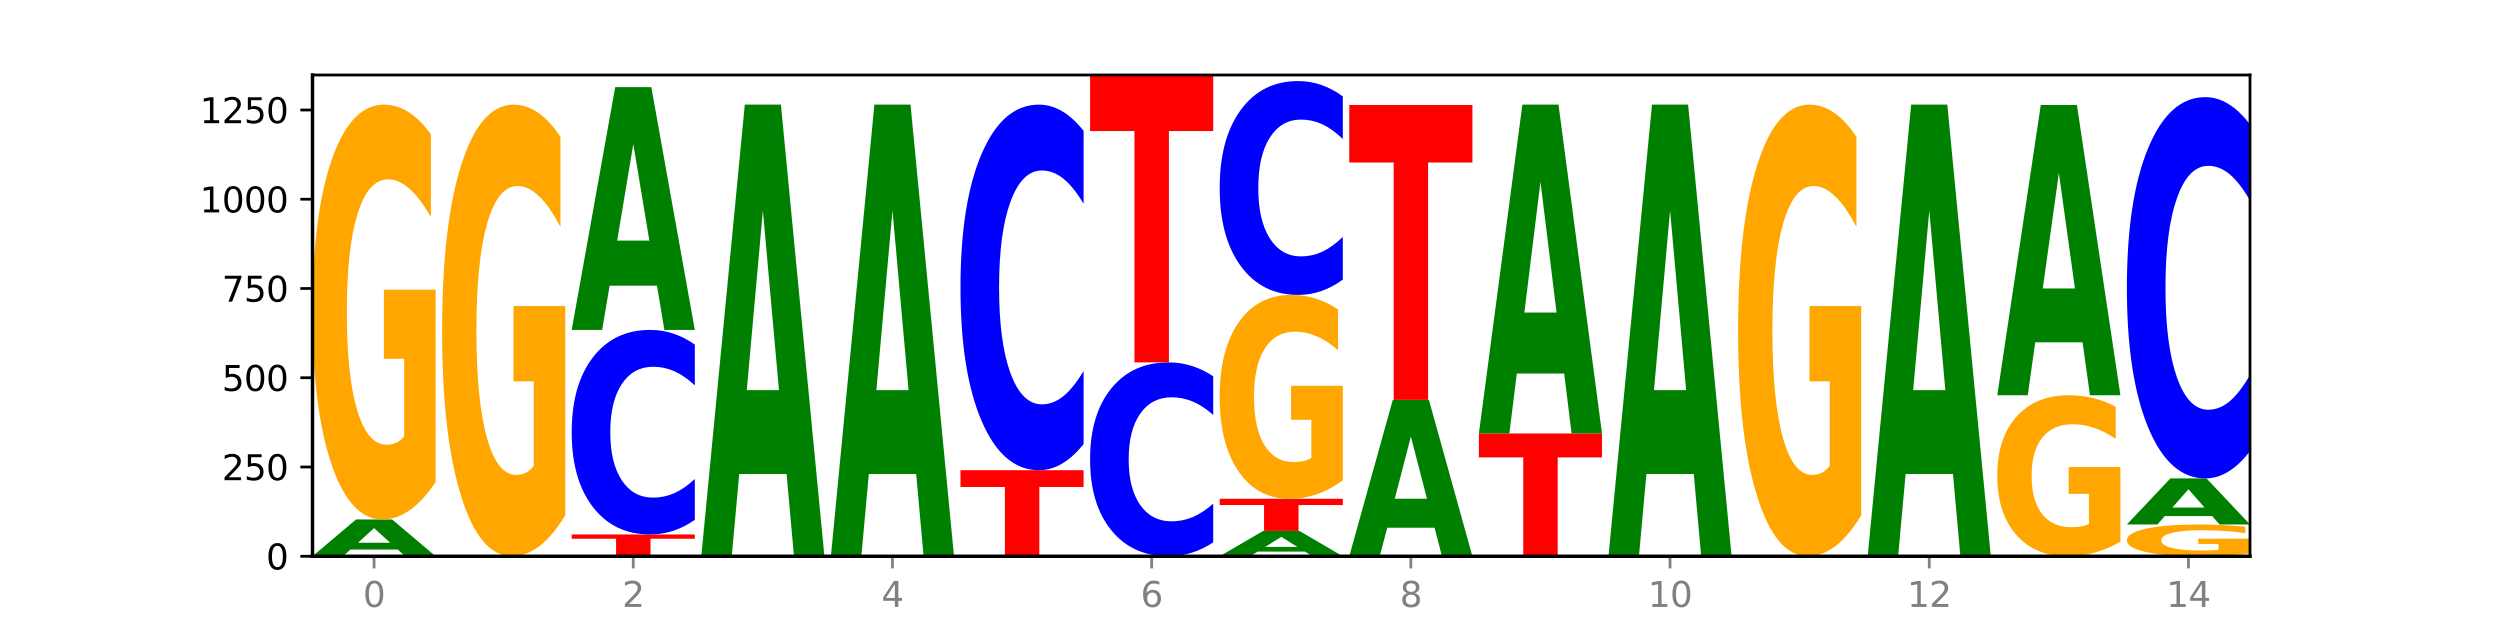
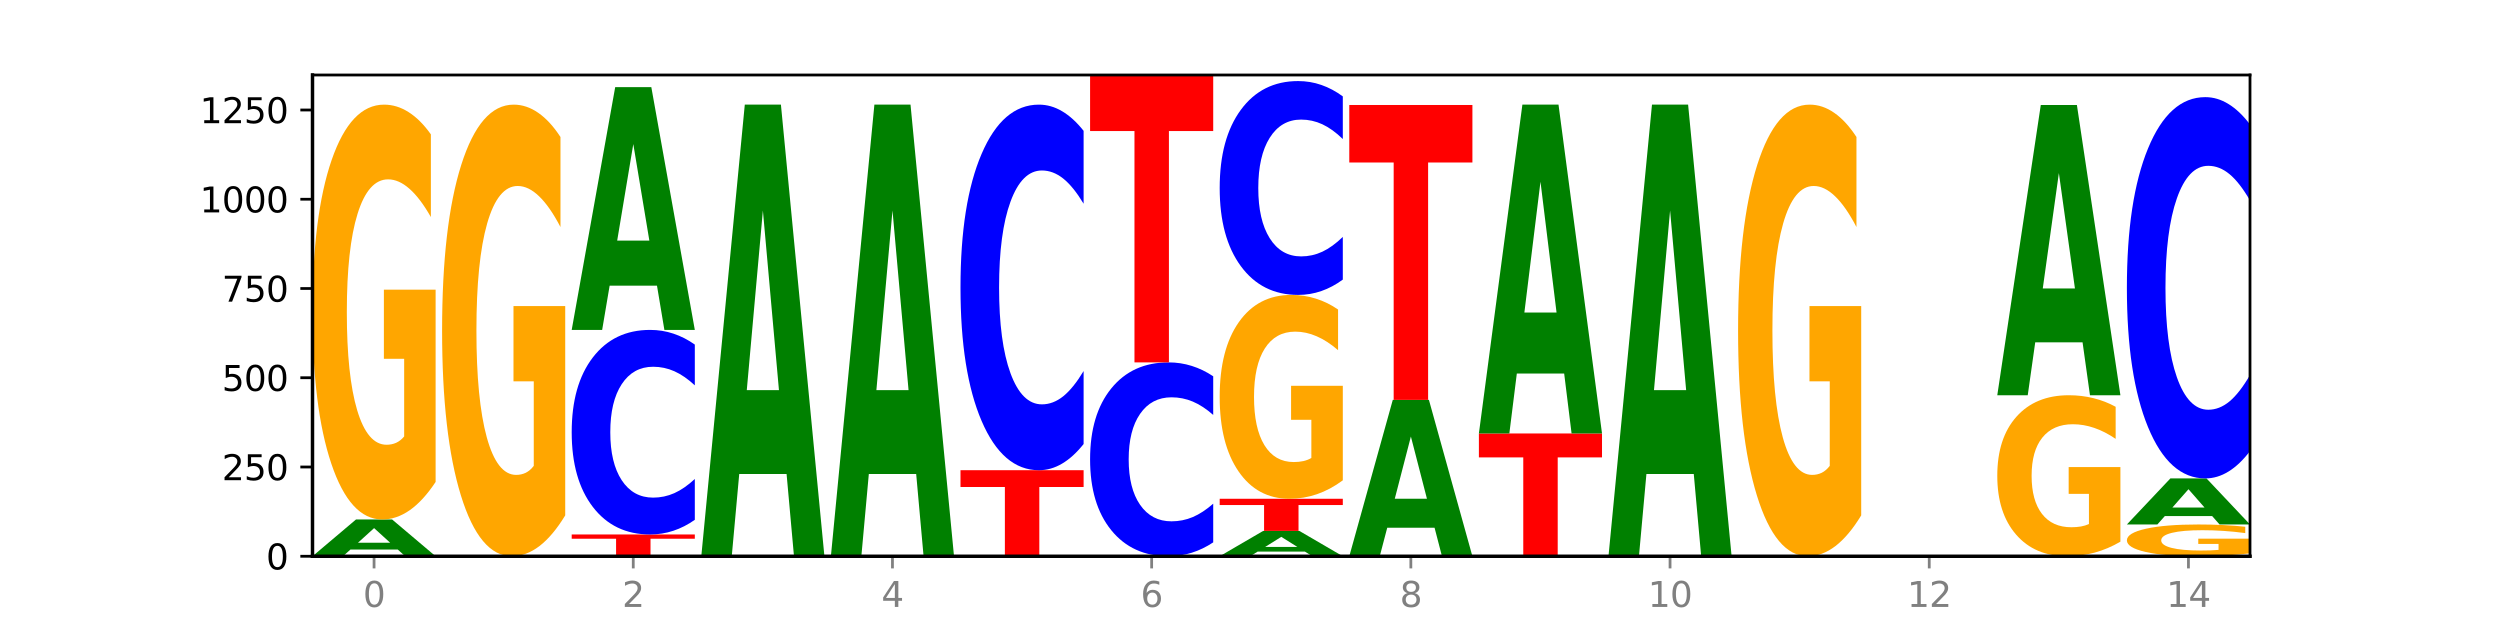
<svg xmlns="http://www.w3.org/2000/svg" xmlns:xlink="http://www.w3.org/1999/xlink" width="720pt" height="180pt" viewBox="0 0 720 180" version="1.1">
  <defs>
    <style type="text/css">*{stroke-linejoin: round; stroke-linecap: butt}</style>
  </defs>
  <g id="figure_1">
    <g id="patch_1">
      <path d="M 0 180  L 720 180  L 720 0  L 0 0  z " style="fill: #ffffff" />
    </g>
    <g id="axes_1">
      <g id="patch_2">
        <path d="M 90 160.2  L 648 160.2  L 648 21.6  L 90 21.6  z " style="fill: #ffffff" />
      </g>
      <g id="line2d_1">
        <path d="M 90 160.2  L 648 160.2  " clip-path="url(#p0c09f846c0)" style="fill: none; stroke: #000000; stroke-width: 0.5; stroke-linecap: square" />
      </g>
      <g id="patch_3">
        <path d="M 114.562 158.271  L 100.925 158.271  L 98.772 160.2  L 90 160.2  L 102.527 149.61  L 112.931 149.61  L 125.458 160.2  L 116.693 160.2  L 114.562 158.271  z M 103.1 156.305  L 112.365 156.305  L 107.74 152.093  L 103.1 156.305  z " clip-path="url(#p0c09f846c0)" style="fill: #008000" />
      </g>
      <g id="patch_4">
        <path d="M 125.458 138.8  Q 121.882 144.205 118.036 146.92  Q 114.19 149.61 110.089 149.61  Q 100.823 149.61 95.412 133.518  Q 90 117.427 90 89.909  Q 90 62.07 95.507 46.102  Q 101.022 30.134 110.614 30.134  Q 114.309 30.134 117.694 32.306  Q 121.088 34.453 124.091 38.698  L 124.091 62.514  Q 120.992 57.06 117.925 54.37  Q 114.857 51.655 111.774 51.655  Q 106.068 51.655 102.977 61.576  Q 99.886 71.473 99.886 89.909  Q 99.886 108.172 102.866 118.143  Q 105.846 128.089 111.329 128.089  Q 112.823 128.089 114.102 127.521  Q 115.382 126.929 116.399 125.695  L 116.399 103.335  L 110.558 103.335  L 110.558 83.418  L 125.458 83.418  L 125.458 138.8  z " clip-path="url(#p0c09f846c0)" style="fill: #ffa600" />
      </g>
      <g id="patch_5">
        <path d="M 162.783 148.432  Q 159.207 154.316 155.36 157.271  Q 151.514 160.2 147.414 160.2  Q 138.148 160.2 132.736 142.682  Q 127.324 125.165 127.324 95.207  Q 127.324 64.901 132.831 47.517  Q 138.346 30.134 147.938 30.134  Q 151.633 30.134 155.019 32.498  Q 158.412 34.836 161.416 39.457  L 161.416 65.384  Q 158.317 59.447 155.249 56.518  Q 152.182 53.563 149.098 53.563  Q 143.393 53.563 140.301 64.363  Q 137.21 75.137 137.21 95.207  Q 137.21 115.089 140.19 125.944  Q 143.17 136.771 148.653 136.771  Q 150.147 136.771 151.427 136.154  Q 152.706 135.509 153.723 134.165  L 153.723 109.823  L 147.883 109.823  L 147.883 88.141  L 162.783 88.141  L 162.783 148.432  z " clip-path="url(#p0c09f846c0)" style="fill: #ffa600" />
      </g>
      <g id="patch_6">
-         <path d="M 164.649 153.928  L 200.107 153.928  L 200.107 155.151  L 187.35 155.151  L 187.35 160.2  L 177.43 160.2  L 177.43 155.151  L 164.649 155.151  L 164.649 153.928  z " clip-path="url(#p0c09f846c0)" style="fill: #ff0000" />
+         <path d="M 164.649 153.928  L 200.107 153.928  L 200.107 155.151  L 187.35 155.151  L 187.35 160.2  L 177.43 160.2  L 177.43 155.151  L 164.649 155.151  L 164.649 153.928  " clip-path="url(#p0c09f846c0)" style="fill: #ff0000" />
      </g>
      <g id="patch_7">
        <path d="M 200.107 149.705  Q 197.141 151.798 193.934 152.857  Q 190.727 153.928 187.233 153.928  Q 176.817 153.928 170.733 145.993  Q 164.649 138.058 164.649 124.489  Q 164.649 110.87 170.733 102.948  Q 176.817 95.013 187.233 95.013  Q 190.727 95.013 193.934 96.084  Q 197.141 97.143 200.107 99.236  L 200.107 110.98  Q 197.114 108.205 194.211 106.915  Q 191.307 105.625 188.1 105.625  Q 182.347 105.625 179.05 110.651  Q 175.762 115.665 175.762 124.489  Q 175.762 133.275 179.05 138.302  Q 182.347 143.316 188.1 143.316  Q 191.307 143.316 194.211 142.026  Q 197.114 140.724 200.107 137.949  L 200.107 149.705  z " clip-path="url(#p0c09f846c0)" style="fill: #0000ff" />
      </g>
      <g id="patch_8">
        <path d="M 189.211 82.276  L 175.574 82.276  L 173.421 95.013  L 164.649 95.013  L 177.176 25.096  L 187.58 25.096  L 200.107 95.013  L 191.342 95.013  L 189.211 82.276  z M 177.749 69.3  L 187.014 69.3  L 182.389 41.489  L 177.749 69.3  z " clip-path="url(#p0c09f846c0)" style="fill: #008000" />
      </g>
      <g id="patch_9">
        <path d="M 226.535 136.506  L 212.899 136.506  L 210.745 160.2  L 201.973 160.2  L 214.501 30.134  L 224.904 30.134  L 237.431 160.2  L 228.667 160.2  L 226.535 136.506  z M 215.073 112.366  L 224.339 112.366  L 219.713 60.63  L 215.073 112.366  z " clip-path="url(#p0c09f846c0)" style="fill: #008000" />
      </g>
      <g id="patch_10">
        <path d="M 263.86 136.506  L 250.223 136.506  L 248.07 160.2  L 239.298 160.2  L 251.825 30.134  L 262.228 30.134  L 274.756 160.2  L 265.991 160.2  L 263.86 136.506  z M 252.398 112.366  L 261.663 112.366  L 257.038 60.63  L 252.398 112.366  z " clip-path="url(#p0c09f846c0)" style="fill: #008000" />
      </g>
      <g id="patch_11">
        <path d="M 276.622 135.421  L 312.08 135.421  L 312.08 140.253  L 299.324 140.253  L 299.324 160.2  L 289.404 160.2  L 289.404 140.253  L 276.622 140.253  L 276.622 135.421  z " clip-path="url(#p0c09f846c0)" style="fill: #ff0000" />
      </g>
      <g id="patch_12">
        <path d="M 312.08 127.874  Q 309.114 131.615 305.907 133.507  Q 302.7 135.421 299.207 135.421  Q 288.79 135.421 282.706 121.24  Q 276.622 107.06 276.622 82.81  Q 276.622 58.473 282.706 44.314  Q 288.79 30.134 299.207 30.134  Q 302.7 30.134 305.907 32.048  Q 309.114 33.94 312.08 37.681  L 312.08 58.669  Q 309.087 53.71 306.184 51.404  Q 303.28 49.099 300.073 49.099  Q 294.32 49.099 291.023 58.081  Q 287.736 67.042 287.736 82.81  Q 287.736 98.513 291.023 107.495  Q 294.32 116.456 300.073 116.456  Q 303.28 116.456 306.184 114.15  Q 309.087 111.823 312.08 106.864  L 312.08 127.874  z " clip-path="url(#p0c09f846c0)" style="fill: #0000ff" />
      </g>
      <g id="patch_13">
        <path d="M 349.405 156.198  Q 346.439 158.182 343.231 159.185  Q 340.024 160.2 336.531 160.2  Q 326.114 160.2 320.03 152.681  Q 313.946 145.161 313.946 132.302  Q 313.946 119.397 320.03 111.889  Q 326.114 104.369 336.531 104.369  Q 340.024 104.369 343.231 105.384  Q 346.439 106.388 349.405 108.371  L 349.405 119.5  Q 346.412 116.871 343.508 115.648  Q 340.605 114.426 337.398 114.426  Q 331.644 114.426 328.348 119.189  Q 325.06 123.941 325.06 132.302  Q 325.06 140.629 328.348 145.392  Q 331.644 150.143 337.398 150.143  Q 340.605 150.143 343.508 148.921  Q 346.412 147.687 349.405 145.057  L 349.405 156.198  z " clip-path="url(#p0c09f846c0)" style="fill: #0000ff" />
      </g>
      <g id="patch_14">
        <path d="M 313.946 21.6  L 349.405 21.6  L 349.405 37.742  L 336.648 37.742  L 336.648 104.369  L 326.728 104.369  L 326.728 37.742  L 313.946 37.742  L 313.946 21.6  z " clip-path="url(#p0c09f846c0)" style="fill: #ff0000" />
      </g>
      <g id="patch_15">
        <path d="M 375.833 158.87  L 362.196 158.87  L 360.043 160.2  L 351.271 160.2  L 363.798 152.9  L 374.202 152.9  L 386.729 160.2  L 377.964 160.2  L 375.833 158.87  z M 364.371 157.515  L 373.636 157.515  L 369.011 154.611  L 364.371 157.515  z " clip-path="url(#p0c09f846c0)" style="fill: #008000" />
      </g>
      <g id="patch_16">
        <path d="M 351.271 143.646  L 386.729 143.646  L 386.729 145.451  L 373.972 145.451  L 373.972 152.9  L 364.052 152.9  L 364.052 145.451  L 351.271 145.451  L 351.271 143.646  z " clip-path="url(#p0c09f846c0)" style="fill: #ff0000" />
      </g>
      <g id="patch_17">
        <path d="M 386.729 138.334  Q 383.153 140.99 379.307 142.324  Q 375.461 143.646 371.36 143.646  Q 362.094 143.646 356.683 135.739  Q 351.271 127.832 351.271 114.31  Q 351.271 100.63 356.778 92.783  Q 362.293 84.936 371.885 84.936  Q 375.58 84.936 378.965 86.004  Q 382.358 87.059 385.362 89.145  L 385.362 100.848  Q 382.263 98.168 379.196 96.846  Q 376.128 95.512 373.045 95.512  Q 367.339 95.512 364.248 100.387  Q 361.157 105.25 361.157 114.31  Q 361.157 123.284 364.137 128.183  Q 367.117 133.071 372.6 133.071  Q 374.094 133.071 375.373 132.792  Q 376.653 132.501 377.67 131.895  L 377.67 120.907  L 371.829 120.907  L 371.829 111.12  L 386.729 111.12  L 386.729 138.334  z " clip-path="url(#p0c09f846c0)" style="fill: #ffa600" />
      </g>
      <g id="patch_18">
        <path d="M 386.729 80.522  Q 383.763 82.71 380.556 83.817  Q 377.349 84.936 373.856 84.936  Q 363.439 84.936 357.355 76.642  Q 351.271 68.347 351.271 54.161  Q 351.271 39.925 357.355 31.643  Q 363.439 23.348 373.856 23.348  Q 377.349 23.348 380.556 24.467  Q 383.763 25.574 386.729 27.763  L 386.729 40.04  Q 383.736 37.139 380.833 35.79  Q 377.929 34.442 374.722 34.442  Q 368.969 34.442 365.672 39.696  Q 362.385 44.938 362.385 54.161  Q 362.385 63.347 365.672 68.601  Q 368.969 73.843 374.722 73.843  Q 377.929 73.843 380.833 72.494  Q 383.736 71.133 386.729 68.232  L 386.729 80.522  z " clip-path="url(#p0c09f846c0)" style="fill: #0000ff" />
      </g>
      <g id="patch_19">
        <path d="M 413.157 151.996  L 399.521 151.996  L 397.367 160.2  L 388.595 160.2  L 401.123 115.165  L 411.526 115.165  L 424.054 160.2  L 415.289 160.2  L 413.157 151.996  z M 401.695 143.638  L 410.961 143.638  L 406.335 125.724  L 401.695 143.638  z " clip-path="url(#p0c09f846c0)" style="fill: #008000" />
      </g>
      <g id="patch_20">
        <path d="M 388.595 30.237  L 424.054 30.237  L 424.054 46.8  L 411.297 46.8  L 411.297 115.165  L 401.377 115.165  L 401.377 46.8  L 388.595 46.8  L 388.595 30.237  z " clip-path="url(#p0c09f846c0)" style="fill: #ff0000" />
      </g>
      <g id="patch_21">
        <path d="M 425.92 124.83  L 461.378 124.83  L 461.378 131.728  L 448.621 131.728  L 448.621 160.2  L 438.701 160.2  L 438.701 131.728  L 425.92 131.728  L 425.92 124.83  z " clip-path="url(#p0c09f846c0)" style="fill: #ff0000" />
      </g>
      <g id="patch_22">
        <path d="M 450.482 107.58  L 436.845 107.58  L 434.692 124.83  L 425.92 124.83  L 438.447 30.134  L 448.85 30.134  L 461.378 124.83  L 452.613 124.83  L 450.482 107.58  z M 439.02 90.004  L 448.285 90.004  L 443.66 52.337  L 439.02 90.004  z " clip-path="url(#p0c09f846c0)" style="fill: #008000" />
      </g>
      <g id="patch_23">
        <path d="M 487.806 136.506  L 474.169 136.506  L 472.016 160.2  L 463.244 160.2  L 475.772 30.134  L 486.175 30.134  L 498.702 160.2  L 489.937 160.2  L 487.806 136.506  z M 476.344 112.366  L 485.609 112.366  L 480.984 60.63  L 476.344 112.366  z " clip-path="url(#p0c09f846c0)" style="fill: #008000" />
      </g>
      <g id="patch_24">
        <path d="M 536.027 148.432  Q 532.451 154.316 528.605 157.271  Q 524.758 160.2 520.658 160.2  Q 511.392 160.2 505.98 142.682  Q 500.569 125.165 500.569 95.207  Q 500.569 64.901 506.076 47.517  Q 511.591 30.134 521.182 30.134  Q 524.878 30.134 528.263 32.498  Q 531.656 34.836 534.66 39.457  L 534.66 65.384  Q 531.561 59.447 528.493 56.518  Q 525.426 53.563 522.343 53.563  Q 516.637 53.563 513.546 64.363  Q 510.454 75.137 510.454 95.207  Q 510.454 115.089 513.434 125.944  Q 516.414 136.771 521.898 136.771  Q 523.391 136.771 524.671 136.154  Q 525.95 135.509 526.968 134.165  L 526.968 109.823  L 521.127 109.823  L 521.127 88.141  L 536.027 88.141  L 536.027 148.432  z " clip-path="url(#p0c09f846c0)" style="fill: #ffa600" />
      </g>
      <g id="patch_25">
-         <path d="M 562.455 136.506  L 548.818 136.506  L 546.665 160.2  L 537.893 160.2  L 550.42 30.134  L 560.824 30.134  L 573.351 160.2  L 564.586 160.2  L 562.455 136.506  z M 550.993 112.366  L 560.258 112.366  L 555.633 60.63  L 550.993 112.366  z " clip-path="url(#p0c09f846c0)" style="fill: #008000" />
-       </g>
+         </g>
      <g id="patch_26">
        <path d="M 610.676 156.004  Q 607.1 158.102 603.253 159.156  Q 599.407 160.2 595.307 160.2  Q 586.041 160.2 580.629 153.955  Q 575.217 147.709 575.217 137.029  Q 575.217 126.224 580.724 120.026  Q 586.239 113.829 595.831 113.829  Q 599.526 113.829 602.912 114.672  Q 606.305 115.505 609.309 117.153  L 609.309 126.396  Q 606.21 124.279 603.142 123.235  Q 600.075 122.181 596.991 122.181  Q 591.286 122.181 588.194 126.032  Q 585.103 129.873 585.103 137.029  Q 585.103 144.117 588.083 147.987  Q 591.063 151.847 596.546 151.847  Q 598.04 151.847 599.32 151.627  Q 600.599 151.397 601.616 150.918  L 601.616 142.24  L 595.776 142.24  L 595.776 134.509  L 610.676 134.509  L 610.676 156.004  z " clip-path="url(#p0c09f846c0)" style="fill: #ffa600" />
      </g>
      <g id="patch_27">
        <path d="M 599.779 98.601  L 586.143 98.601  L 583.99 113.829  L 575.217 113.829  L 587.745 30.237  L 598.148 30.237  L 610.676 113.829  L 601.911 113.829  L 599.779 98.601  z M 588.318 83.086  L 597.583 83.086  L 592.957 49.836  L 588.318 83.086  z " clip-path="url(#p0c09f846c0)" style="fill: #008000" />
      </g>
      <g id="patch_28">
        <path d="M 648 159.372  Q 644.424 159.786 640.578 159.994  Q 636.732 160.2 632.631 160.2  Q 623.365 160.2 617.954 158.968  Q 612.542 157.735 612.542 155.627  Q 612.542 153.495 618.049 152.272  Q 623.564 151.049 633.156 151.049  Q 636.851 151.049 640.236 151.215  Q 643.629 151.38 646.633 151.705  L 646.633 153.529  Q 643.534 153.111 640.467 152.905  Q 637.399 152.697 634.316 152.697  Q 628.61 152.697 625.519 153.457  Q 622.428 154.215 622.428 155.627  Q 622.428 157.026 625.408 157.79  Q 628.388 158.552 633.871 158.552  Q 635.365 158.552 636.644 158.508  Q 637.924 158.463 638.941 158.368  L 638.941 156.656  L 633.1 156.656  L 633.1 155.13  L 648 155.13  L 648 159.372  z " clip-path="url(#p0c09f846c0)" style="fill: #ffa600" />
      </g>
      <g id="patch_29">
        <path d="M 637.104 148.633  L 623.467 148.633  L 621.314 151.049  L 612.542 151.049  L 625.069 137.785  L 635.473 137.785  L 648 151.049  L 639.235 151.049  L 637.104 148.633  z M 625.642 146.171  L 634.907 146.171  L 630.282 140.895  L 625.642 146.171  z " clip-path="url(#p0c09f846c0)" style="fill: #008000" />
      </g>
      <g id="patch_30">
        <path d="M 648 129.914  Q 645.034 133.816 641.827 135.789  Q 638.62 137.785 635.126 137.785  Q 624.71 137.785 618.626 122.996  Q 612.542 108.206 612.542 82.914  Q 612.542 57.531 618.626 42.764  Q 624.71 27.975 635.126 27.975  Q 638.62 27.975 641.827 29.971  Q 645.034 31.944 648 35.846  L 648 57.735  Q 645.007 52.564 642.104 50.159  Q 639.2 47.755 635.993 47.755  Q 630.24 47.755 626.943 57.123  Q 623.655 66.469 623.655 82.914  Q 623.655 99.292 626.943 108.66  Q 630.24 118.005 635.993 118.005  Q 639.2 118.005 642.104 115.601  Q 645.007 113.174 648 108.002  L 648 129.914  z " clip-path="url(#p0c09f846c0)" style="fill: #0000ff" />
      </g>
      <g id="matplotlib.axis_1">
        <g id="xtick_1">
          <g id="line2d_2">
            <defs>
              <path id="me955da4448" d="M 0 0  L 0 3.5  " style="stroke: #808080; stroke-width: 0.8" />
            </defs>
            <g>
              <use xlink:href="#me955da4448" x="107.729" y="160.2" style="fill: #808080; stroke: #808080; stroke-width: 0.8" />
            </g>
          </g>
          <g id="text_1">
            <g style="fill: #808080" transform="translate(104.548 174.798) scale(0.1 -0.1)">
              <defs>
                <path id="DejaVuSans-30" d="M 2034 4250  Q 1547 4250 1301 3770  Q 1056 3291 1056 2328  Q 1056 1369 1301 889  Q 1547 409 2034 409  Q 2525 409 2770 889  Q 3016 1369 3016 2328  Q 3016 3291 2770 3770  Q 2525 4250 2034 4250  z M 2034 4750  Q 2819 4750 3233 4129  Q 3647 3509 3647 2328  Q 3647 1150 3233 529  Q 2819 -91 2034 -91  Q 1250 -91 836 529  Q 422 1150 422 2328  Q 422 3509 836 4129  Q 1250 4750 2034 4750  z " transform="scale(0.016)" />
              </defs>
              <use xlink:href="#DejaVuSans-30" />
            </g>
          </g>
        </g>
        <g id="xtick_2">
          <g id="line2d_3">
            <g>
              <use xlink:href="#me955da4448" x="182.378" y="160.2" style="fill: #808080; stroke: #808080; stroke-width: 0.8" />
            </g>
          </g>
          <g id="text_2">
            <g style="fill: #808080" transform="translate(179.197 174.798) scale(0.1 -0.1)">
              <defs>
                <path id="DejaVuSans-32" d="M 1228 531  L 3431 531  L 3431 0  L 469 0  L 469 531  Q 828 903 1448 1529  Q 2069 2156 2228 2338  Q 2531 2678 2651 2914  Q 2772 3150 2772 3378  Q 2772 3750 2511 3984  Q 2250 4219 1831 4219  Q 1534 4219 1204 4116  Q 875 4013 500 3803  L 500 4441  Q 881 4594 1212 4672  Q 1544 4750 1819 4750  Q 2544 4750 2975 4387  Q 3406 4025 3406 3419  Q 3406 3131 3298 2873  Q 3191 2616 2906 2266  Q 2828 2175 2409 1742  Q 1991 1309 1228 531  z " transform="scale(0.016)" />
              </defs>
              <use xlink:href="#DejaVuSans-32" />
            </g>
          </g>
        </g>
        <g id="xtick_3">
          <g id="line2d_4">
            <g>
              <use xlink:href="#me955da4448" x="257.027" y="160.2" style="fill: #808080; stroke: #808080; stroke-width: 0.8" />
            </g>
          </g>
          <g id="text_3">
            <g style="fill: #808080" transform="translate(253.846 174.798) scale(0.1 -0.1)">
              <defs>
                <path id="DejaVuSans-34" d="M 2419 4116  L 825 1625  L 2419 1625  L 2419 4116  z M 2253 4666  L 3047 4666  L 3047 1625  L 3713 1625  L 3713 1100  L 3047 1100  L 3047 0  L 2419 0  L 2419 1100  L 313 1100  L 313 1709  L 2253 4666  z " transform="scale(0.016)" />
              </defs>
              <use xlink:href="#DejaVuSans-34" />
            </g>
          </g>
        </g>
        <g id="xtick_4">
          <g id="line2d_5">
            <g>
              <use xlink:href="#me955da4448" x="331.676" y="160.2" style="fill: #808080; stroke: #808080; stroke-width: 0.8" />
            </g>
          </g>
          <g id="text_4">
            <g style="fill: #808080" transform="translate(328.494 174.798) scale(0.1 -0.1)">
              <defs>
                <path id="DejaVuSans-36" d="M 2113 2584  Q 1688 2584 1439 2293  Q 1191 2003 1191 1497  Q 1191 994 1439 701  Q 1688 409 2113 409  Q 2538 409 2786 701  Q 3034 994 3034 1497  Q 3034 2003 2786 2293  Q 2538 2584 2113 2584  z M 3366 4563  L 3366 3988  Q 3128 4100 2886 4159  Q 2644 4219 2406 4219  Q 1781 4219 1451 3797  Q 1122 3375 1075 2522  Q 1259 2794 1537 2939  Q 1816 3084 2150 3084  Q 2853 3084 3261 2657  Q 3669 2231 3669 1497  Q 3669 778 3244 343  Q 2819 -91 2113 -91  Q 1303 -91 875 529  Q 447 1150 447 2328  Q 447 3434 972 4092  Q 1497 4750 2381 4750  Q 2619 4750 2861 4703  Q 3103 4656 3366 4563  z " transform="scale(0.016)" />
              </defs>
              <use xlink:href="#DejaVuSans-36" />
            </g>
          </g>
        </g>
        <g id="xtick_5">
          <g id="line2d_6">
            <g>
              <use xlink:href="#me955da4448" x="406.324" y="160.2" style="fill: #808080; stroke: #808080; stroke-width: 0.8" />
            </g>
          </g>
          <g id="text_5">
            <g style="fill: #808080" transform="translate(403.143 174.798) scale(0.1 -0.1)">
              <defs>
                <path id="DejaVuSans-38" d="M 2034 2216  Q 1584 2216 1326 1975  Q 1069 1734 1069 1313  Q 1069 891 1326 650  Q 1584 409 2034 409  Q 2484 409 2743 651  Q 3003 894 3003 1313  Q 3003 1734 2745 1975  Q 2488 2216 2034 2216  z M 1403 2484  Q 997 2584 770 2862  Q 544 3141 544 3541  Q 544 4100 942 4425  Q 1341 4750 2034 4750  Q 2731 4750 3128 4425  Q 3525 4100 3525 3541  Q 3525 3141 3298 2862  Q 3072 2584 2669 2484  Q 3125 2378 3379 2068  Q 3634 1759 3634 1313  Q 3634 634 3220 271  Q 2806 -91 2034 -91  Q 1263 -91 848 271  Q 434 634 434 1313  Q 434 1759 690 2068  Q 947 2378 1403 2484  z M 1172 3481  Q 1172 3119 1398 2916  Q 1625 2713 2034 2713  Q 2441 2713 2670 2916  Q 2900 3119 2900 3481  Q 2900 3844 2670 4047  Q 2441 4250 2034 4250  Q 1625 4250 1398 4047  Q 1172 3844 1172 3481  z " transform="scale(0.016)" />
              </defs>
              <use xlink:href="#DejaVuSans-38" />
            </g>
          </g>
        </g>
        <g id="xtick_6">
          <g id="line2d_7">
            <g>
              <use xlink:href="#me955da4448" x="480.973" y="160.2" style="fill: #808080; stroke: #808080; stroke-width: 0.8" />
            </g>
          </g>
          <g id="text_6">
            <g style="fill: #808080" transform="translate(474.611 174.798) scale(0.1 -0.1)">
              <defs>
                <path id="DejaVuSans-31" d="M 794 531  L 1825 531  L 1825 4091  L 703 3866  L 703 4441  L 1819 4666  L 2450 4666  L 2450 531  L 3481 531  L 3481 0  L 794 0  L 794 531  z " transform="scale(0.016)" />
              </defs>
              <use xlink:href="#DejaVuSans-31" />
              <use xlink:href="#DejaVuSans-30" x="63.623" />
            </g>
          </g>
        </g>
        <g id="xtick_7">
          <g id="line2d_8">
            <g>
              <use xlink:href="#me955da4448" x="555.622" y="160.2" style="fill: #808080; stroke: #808080; stroke-width: 0.8" />
            </g>
          </g>
          <g id="text_7">
            <g style="fill: #808080" transform="translate(549.26 174.798) scale(0.1 -0.1)">
              <use xlink:href="#DejaVuSans-31" />
              <use xlink:href="#DejaVuSans-32" x="63.623" />
            </g>
          </g>
        </g>
        <g id="xtick_8">
          <g id="line2d_9">
            <g>
              <use xlink:href="#me955da4448" x="630.271" y="160.2" style="fill: #808080; stroke: #808080; stroke-width: 0.8" />
            </g>
          </g>
          <g id="text_8">
            <g style="fill: #808080" transform="translate(623.908 174.798) scale(0.1 -0.1)">
              <use xlink:href="#DejaVuSans-31" />
              <use xlink:href="#DejaVuSans-34" x="63.623" />
            </g>
          </g>
        </g>
      </g>
      <g id="matplotlib.axis_2">
        <g id="ytick_1">
          <g id="line2d_10">
            <defs>
              <path id="m9efa2760b2" d="M 0 0  L -3.5 0  " style="stroke: #000000; stroke-width: 0.8" />
            </defs>
            <g>
              <use xlink:href="#m9efa2760b2" x="90" y="160.2" style="stroke: #000000; stroke-width: 0.8" />
            </g>
          </g>
          <g id="text_9">
            <g transform="translate(76.638 163.999) scale(0.1 -0.1)">
              <use xlink:href="#DejaVuSans-30" />
            </g>
          </g>
        </g>
        <g id="ytick_2">
          <g id="line2d_11">
            <g>
              <use xlink:href="#m9efa2760b2" x="90" y="134.495" style="stroke: #000000; stroke-width: 0.8" />
            </g>
          </g>
          <g id="text_10">
            <g transform="translate(63.913 138.294) scale(0.1 -0.1)">
              <defs>
                <path id="DejaVuSans-35" d="M 691 4666  L 3169 4666  L 3169 4134  L 1269 4134  L 1269 2991  Q 1406 3038 1543 3061  Q 1681 3084 1819 3084  Q 2600 3084 3056 2656  Q 3513 2228 3513 1497  Q 3513 744 3044 326  Q 2575 -91 1722 -91  Q 1428 -91 1123 -41  Q 819 9 494 109  L 494 744  Q 775 591 1075 516  Q 1375 441 1709 441  Q 2250 441 2565 725  Q 2881 1009 2881 1497  Q 2881 1984 2565 2268  Q 2250 2553 1709 2553  Q 1456 2553 1204 2497  Q 953 2441 691 2322  L 691 4666  z " transform="scale(0.016)" />
              </defs>
              <use xlink:href="#DejaVuSans-32" />
              <use xlink:href="#DejaVuSans-35" x="63.623" />
              <use xlink:href="#DejaVuSans-30" x="127.246" />
            </g>
          </g>
        </g>
        <g id="ytick_3">
          <g id="line2d_12">
            <g>
              <use xlink:href="#m9efa2760b2" x="90" y="108.791" style="stroke: #000000; stroke-width: 0.8" />
            </g>
          </g>
          <g id="text_11">
            <g transform="translate(63.913 112.59) scale(0.1 -0.1)">
              <use xlink:href="#DejaVuSans-35" />
              <use xlink:href="#DejaVuSans-30" x="63.623" />
              <use xlink:href="#DejaVuSans-30" x="127.246" />
            </g>
          </g>
        </g>
        <g id="ytick_4">
          <g id="line2d_13">
            <g>
              <use xlink:href="#m9efa2760b2" x="90" y="83.086" style="stroke: #000000; stroke-width: 0.8" />
            </g>
          </g>
          <g id="text_12">
            <g transform="translate(63.913 86.885) scale(0.1 -0.1)">
              <defs>
                <path id="DejaVuSans-37" d="M 525 4666  L 3525 4666  L 3525 4397  L 1831 0  L 1172 0  L 2766 4134  L 525 4134  L 525 4666  z " transform="scale(0.016)" />
              </defs>
              <use xlink:href="#DejaVuSans-37" />
              <use xlink:href="#DejaVuSans-35" x="63.623" />
              <use xlink:href="#DejaVuSans-30" x="127.246" />
            </g>
          </g>
        </g>
        <g id="ytick_5">
          <g id="line2d_14">
            <g>
              <use xlink:href="#m9efa2760b2" x="90" y="57.381" style="stroke: #000000; stroke-width: 0.8" />
            </g>
          </g>
          <g id="text_13">
            <g transform="translate(57.55 61.18) scale(0.1 -0.1)">
              <use xlink:href="#DejaVuSans-31" />
              <use xlink:href="#DejaVuSans-30" x="63.623" />
              <use xlink:href="#DejaVuSans-30" x="127.246" />
              <use xlink:href="#DejaVuSans-30" x="190.869" />
            </g>
          </g>
        </g>
        <g id="ytick_6">
          <g id="line2d_15">
            <g>
              <use xlink:href="#m9efa2760b2" x="90" y="31.676" style="stroke: #000000; stroke-width: 0.8" />
            </g>
          </g>
          <g id="text_14">
            <g transform="translate(57.55 35.475) scale(0.1 -0.1)">
              <use xlink:href="#DejaVuSans-31" />
              <use xlink:href="#DejaVuSans-32" x="63.623" />
              <use xlink:href="#DejaVuSans-35" x="127.246" />
              <use xlink:href="#DejaVuSans-30" x="190.869" />
            </g>
          </g>
        </g>
      </g>
      <g id="patch_31">
        <path d="M 90 160.2  L 90 21.6  " style="fill: none; stroke: #000000; stroke-linejoin: miter; stroke-linecap: square" />
      </g>
      <g id="patch_32">
        <path d="M 648 160.2  L 648 21.6  " style="fill: none; stroke: #000000; stroke-width: 0.8; stroke-linejoin: miter; stroke-linecap: square" />
      </g>
      <g id="patch_33">
        <path d="M 90 160.2  L 648 160.2  " style="fill: none; stroke: #000000; stroke-linejoin: miter; stroke-linecap: square" />
      </g>
      <g id="patch_34">
        <path d="M 90 21.6  L 648 21.6  " style="fill: none; stroke: #000000; stroke-width: 0.8; stroke-linejoin: miter; stroke-linecap: square" />
      </g>
    </g>
  </g>
  <defs>
    <clipPath id="p0c09f846c0">
      <rect x="90" y="21.6" width="558" height="138.6" />
    </clipPath>
  </defs>
</svg>